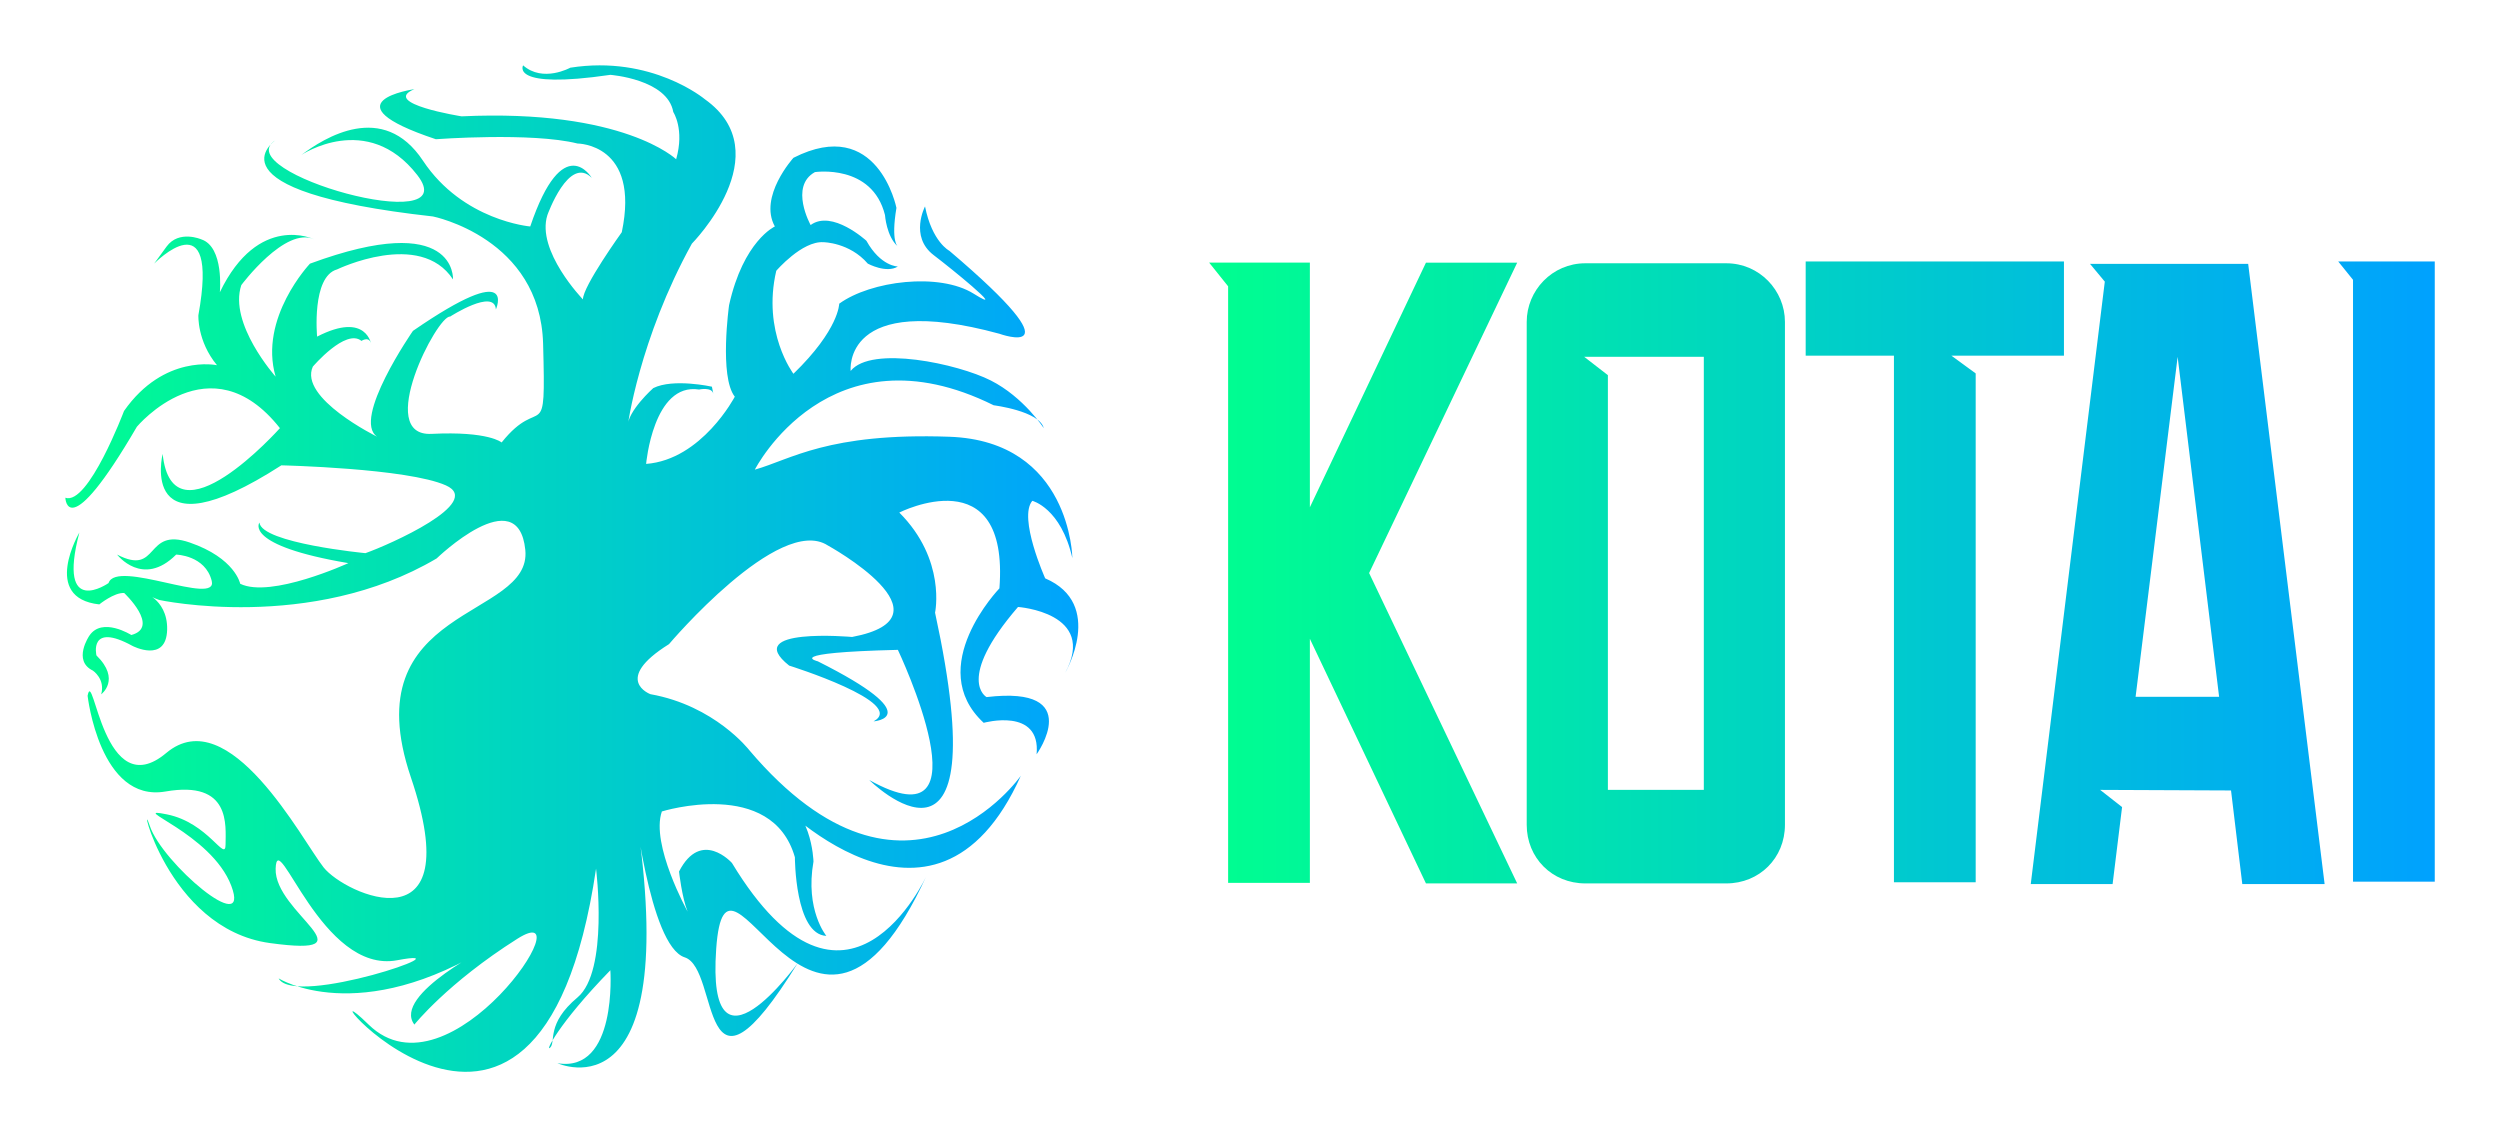
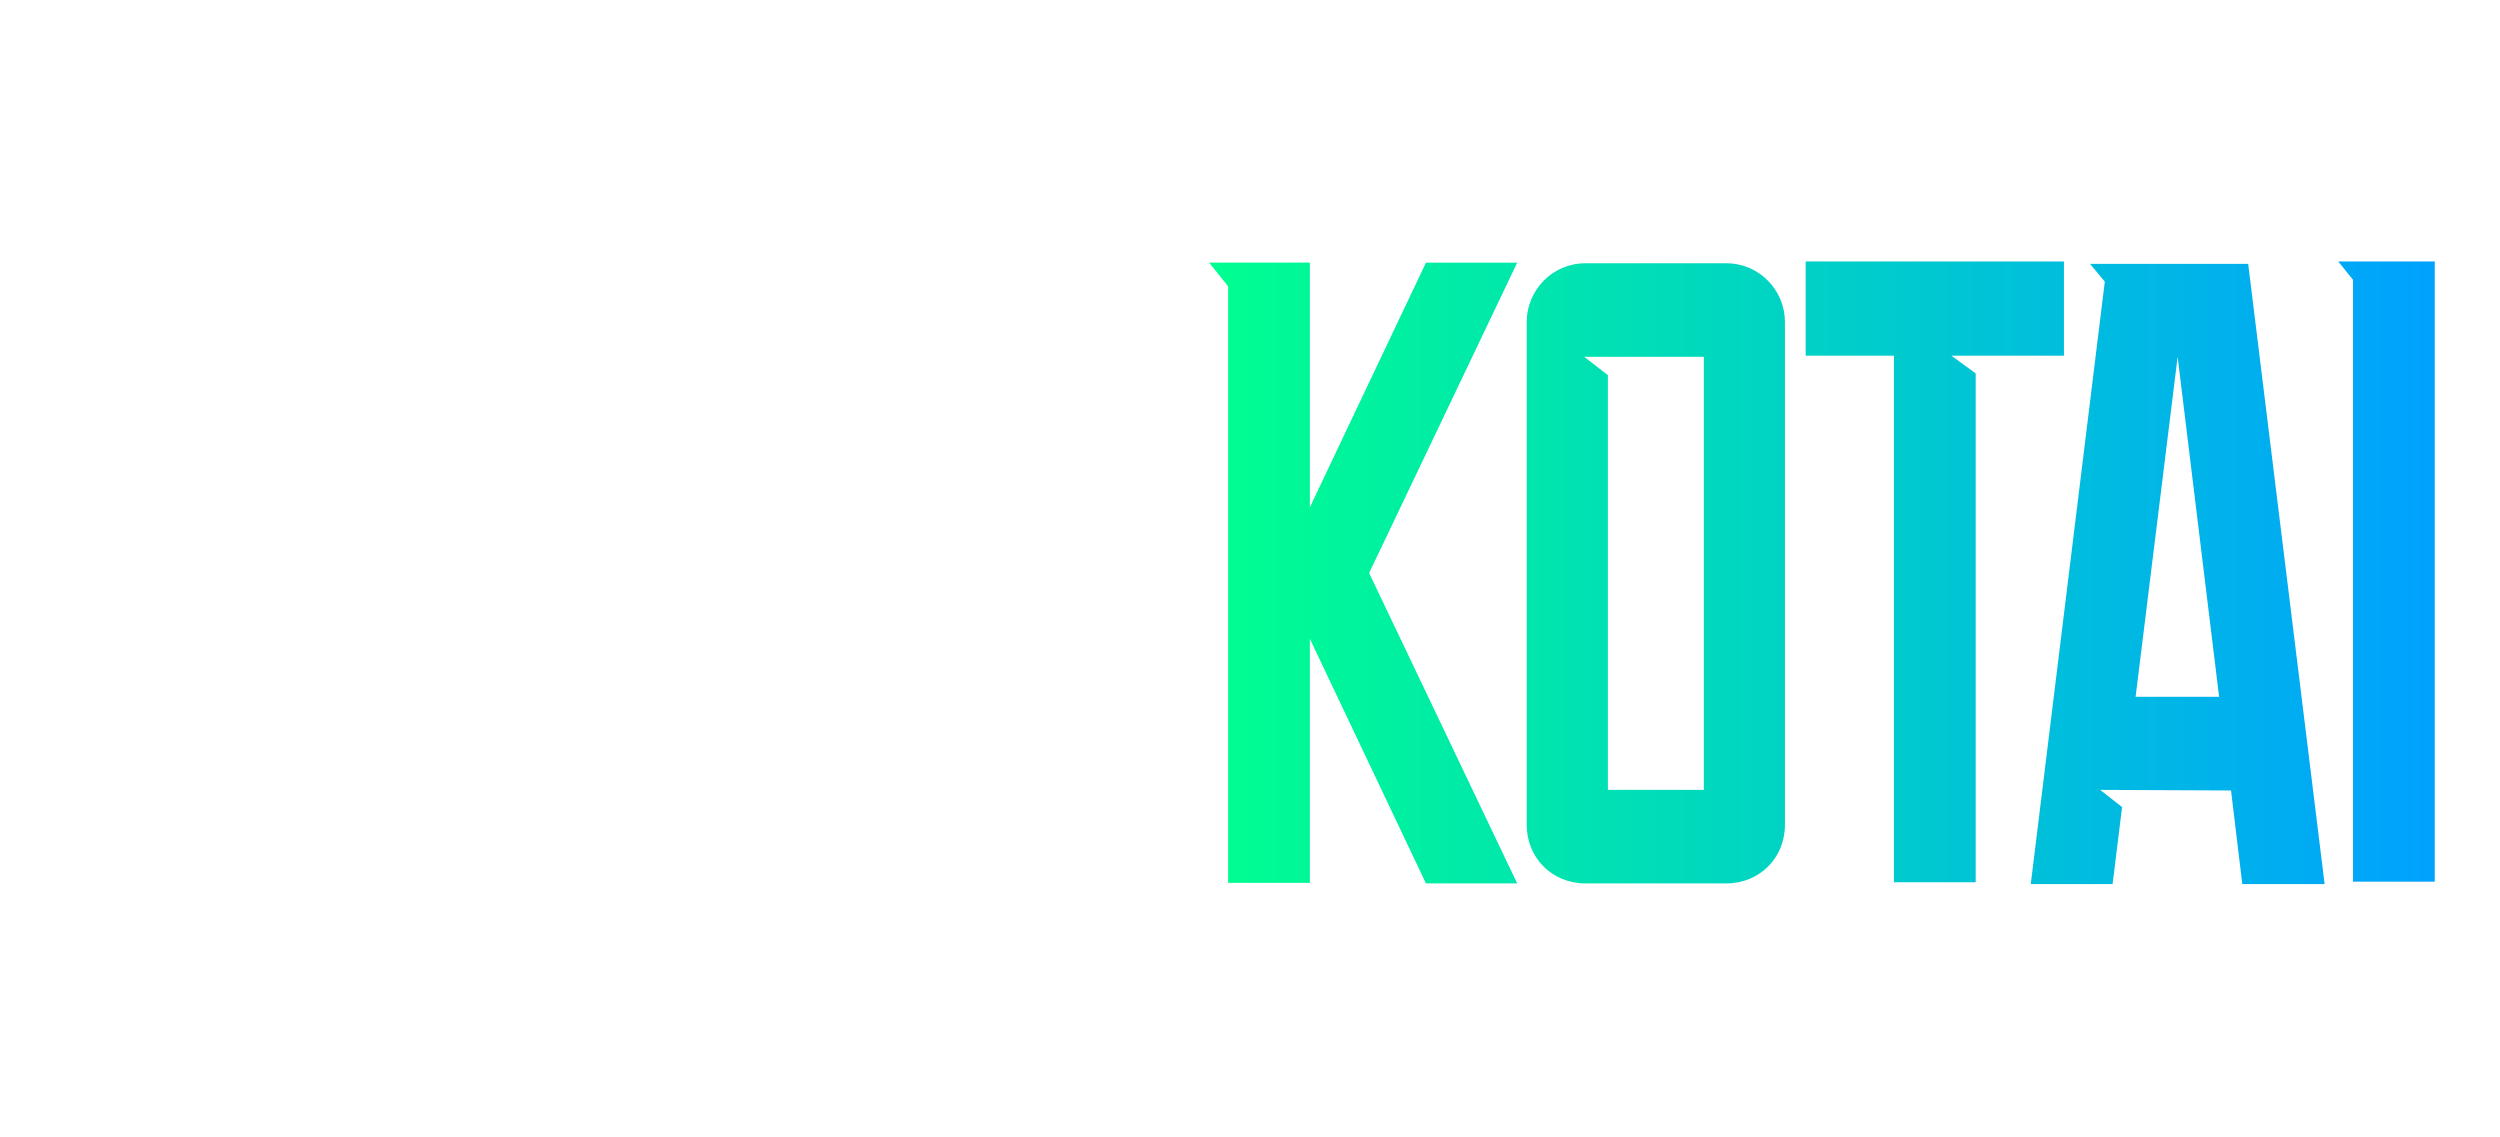
<svg xmlns="http://www.w3.org/2000/svg" version="1.1" width="3165.517" height="1440.089" viewBox="0 0 3165.517 1440.089">
  <g transform="scale(8.276) translate(10, 10)">
    <defs id="SvgjsDefs1161">
      <linearGradient id="SvgjsLinearGradient1166">
        <stop id="SvgjsStop1167" stop-color="#00ff8f" offset="0" />
        <stop id="SvgjsStop1168" stop-color="#00a1ff" offset="1" />
      </linearGradient>
      <linearGradient id="SvgjsLinearGradient1169">
        <stop id="SvgjsStop1170" stop-color="#00ff8f" offset="0" />
        <stop id="SvgjsStop1171" stop-color="#00a1ff" offset="1" />
      </linearGradient>
    </defs>
    <g id="SvgjsG1162" featureKey="symbolFeature-0" transform="matrix(1.742,0,0,1.742,-7.64,-9.154)" fill="url(#SvgjsLinearGradient1166)">
-       <path d="M13.325,54.829c-0.083,2.959-3.042,1.416-3.042,1.416c-3.875-2.125-3.167,0.834-3.167,0.834  c2.167,2.125,0.417,3.416,0.417,3.416c0.375-1.348-0.729-2.082-0.729-2.082c-1.813-0.875-0.313-3.063-0.313-3.063  c1.125-1.688,3.688-0.063,3.688-0.063c2.563-0.688-0.625-3.688-0.625-3.688c-0.875-0.063-2.188,1-2.188,1  c-5.125-0.563-1.75-6.312-1.75-6.312c-2,7.625,2.563,4.438,2.563,4.438c0.688-2.125,9.625,2.069,9.063-0.188  c-0.562-2.256-3.125-2.313-3.125-2.313c-2.938,2.937-5.188,0-5.188,0c3.75,1.938,2.375-2.438,6.375-1.063s4.438,3.625,4.438,3.625  c2.688,1.312,9.5-1.813,9.5-1.813c-9.25-1.563-7.813-3.563-7.813-3.563c0.188,1.813,9.313,2.688,9.313,2.688  c2.125-0.75,10.454-4.447,7.062-5.955s-14.447-1.759-14.447-1.759c-12.688,8.166-10.427-1.005-10.427-1.005  c0.879,8.292,10.301-2.261,10.301-2.261c-6.156-7.789-12.563-0.125-12.563-0.125c-6.156,10.553-6.283,6.237-6.283,6.237  c2.008,0.71,5.152-7.62,5.152-7.62c3.518-5.025,8.166-4.02,8.166-4.02c-1.759-2.136-1.633-4.397-1.633-4.397  c1.884-10.427-3.884-4.527-3.884-4.527s0,0,1.087-1.493s3.048-0.638,3.048-0.638c2.022,0.663,1.633,4.648,1.633,4.648  c3.392-7.035,8.292-4.648,8.292-4.648c-2.543-1.175-6.407,4.02-6.407,4.02c-1.131,3.392,3.015,8.04,3.015,8.04  c-1.508-5.151,3.015-9.924,3.015-9.924c12.939-4.774,12.563,1.382,12.563,1.382c-2.889-4.397-10.176-0.879-10.176-0.879  c-2.261,0.628-1.759,5.904-1.759,5.904c4.397-2.262,4.773,0.754,4.773,0.754c-0.126-0.879-0.879-0.377-0.879-0.377  c-1.382-1.131-4.271,2.261-4.271,2.261c-1.256,2.764,5.653,6.156,5.653,6.156c-2.261-1.507,3.141-9.297,3.141-9.297  c9.296-6.407,7.286-1.884,7.286-1.884c-0.126-1.884-4.02,0.628-4.02,0.628c-1.131-0.126-6.658,10.553-1.633,10.302  s6.156,0.754,6.156,0.754c3.518-4.397,3.894,0.628,3.643-8.668s-9.673-11.181-9.673-11.181c-20.352-2.262-13.821-6.709-13.821-6.709  c-4.357,2.787,16.836,8.719,12.439,3.066s-10.176-1.759-10.176-1.759c2.01-1.508,7.173-4.785,10.679,0.502s9.422,5.779,9.422,5.779  c2.889-8.543,5.402-4.271,5.402-4.271c-2.011-2.01-3.894,3.266-3.894,3.266c-1.005,3.141,3.121,7.412,3.121,7.412  c-0.021-1.131,3.412-5.904,3.412-5.904c1.634-7.789-3.89-7.789-3.89-7.789c-4.015-1.005-12.442-0.377-12.442-0.377  c-9.799-3.266-1.884-4.397-1.884-4.397c-3.015,1.256,4.146,2.387,4.146,2.387c14.252-0.667,18.844,3.769,18.844,3.769  c0.754-2.638-0.251-4.146-0.251-4.146c-0.503-2.889-5.527-3.267-5.527-3.267c-8.872,1.3-7.664-0.834-7.664-0.834  c1.739,1.542,4.146,0.206,4.146,0.206c7.161-1.13,11.809,2.764,11.809,2.764c6.697,4.758-1.131,12.688-1.131,12.688  c-4.648,8.417-5.653,16.081-5.653,16.081c0-1.382,2.262-3.392,2.262-3.392c1.759-0.879,5.15-0.125,5.15-0.125  s0.252,1.256,0.126,0.628s-1.256-0.377-1.256-0.377c-4.02-0.628-4.648,6.533-4.648,6.533c4.899-0.377,7.789-5.904,7.789-5.904  c-1.382-1.759-0.503-8.041-0.503-8.041c1.256-5.653,4.021-6.91,4.021-6.91c-1.453-2.623,1.633-6.03,1.633-6.03  c7.412-3.769,9.045,4.397,9.045,4.397c-0.503,3.015,0.126,3.392,0.126,3.392c-1.005-0.879-1.131-2.764-1.131-2.764  c-1.131-4.522-6.155-3.769-6.155-3.769c-2.261,1.256-0.377,4.648-0.377,4.648c1.885-1.382,4.899,1.382,4.899,1.382  c1.257,2.261,2.764,2.261,2.764,2.261c-1.005,0.628-2.639-0.251-2.639-0.251c-1.607-1.867-3.895-1.884-3.895-1.884  c-1.885-0.125-4.146,2.512-4.146,2.512c-1.257,5.402,1.508,9.045,1.508,9.045c4.021-3.895,4.021-6.156,4.021-6.156  c2.765-2.01,8.794-2.764,11.809-0.879c1.656,1.035,1.076,0.402-0.138-0.649c-0.995-0.862-2.417-2.007-3.38-2.743  c-2.136-1.633-0.754-4.271-0.754-4.271c0.624,3.127,2.136,3.895,2.136,3.895c11.684,9.924,4.397,7.287,4.397,7.287  c-13.818-3.769-13.065,3.266-13.065,3.266c1.821-2.267,9.422-0.628,12.312,0.84s4.648,4.186,4.648,4.186  c-0.376-1.507-4.397-2.01-4.397-2.01c-14.447-7.161-20.979,5.653-20.979,5.653c3.141-0.879,6.406-3.266,17.085-2.889  s10.804,10.663,10.804,10.663c-1.006-4.412-3.518-5.036-3.518-5.036c-1.257,1.481,1.131,6.81,1.131,6.81  c5.276,2.261,1.759,8.292,1.759,8.292c2.848-5.283-4.146-5.779-4.146-5.779c-5.527,6.408-2.764,7.916-2.764,7.916  c8.753-1.043,4.396,5.025,4.396,5.025c0.387-4.16-4.647-2.766-4.647-2.766c-5.281-4.9,1.382-11.808,1.382-11.808  c0.88-11.558-8.794-6.659-8.794-6.659c4.146,4.146,3.141,8.794,3.141,8.794c5.653,26.006-5.779,14.697-5.779,14.697  c10.804,6.031,2.513-11.432,2.513-11.432c-10.302,0.252-7.035,1.006-7.035,1.006c9.832,4.928,4.899,5.275,4.899,5.275  c3.015-1.633-7.412-4.898-7.412-4.898c-4.271-3.393,5.527-2.514,5.527-2.514c9.296-1.758-2.136-8.04-2.136-8.04  c-4.271-2.764-13.944,8.669-13.944,8.669c-5.025,3.141-1.633,4.396-1.633,4.396c5.654,1.006,8.668,4.9,8.668,4.9  c13.944,16.457,23.869,2.26,23.869,2.26c-7.663,17.086-21.859,1.807-21.859,1.807c3.518,0.676,3.644,5.732,3.644,5.732  c-0.754,4.271,1.131,6.531,1.131,6.531c-2.764-0.125-2.764-6.908-2.764-6.908c-2.01-7.035-11.684-4.021-11.684-4.021  c-1.005,2.891,2.261,8.795,2.261,8.795c-0.503-1.258-0.753-3.518-0.753-3.518c1.945-3.791,4.647-0.754,4.647-0.754  c10.05,16.582,17.086,1.131,17.086,1.131c-10.05,21.859-17.588-6.031-18.468,6.406s7.161,1.256,7.161,1.256  c-8.794,14.195-6.784,0.504-9.925-0.502c-3.141-1.004-4.522-14.148-4.522-14.148c4.773,28.691-6.658,23.445-6.658,23.445  c5.276,0.879,4.648-8.166,4.648-8.166c-4.647,4.775-5.779,7.287-5.277,6.783c0.502-0.502-0.366-2.09,2.392-4.396  c2.758-2.305,1.628-11.307,1.628-11.307c-5.151,34.799-27.12,6.709-19.975,13.693s19.222-11.432,13.065-7.537  c-6.156,3.895-9.045,7.537-9.045,7.537c-2.014-2.623,6.91-7.035,6.91-7.035c-11.809,7.412-18.834,2.977-18.834,2.977  c1.392,2.6,17.075-2.85,10.417-1.594s-10.553-11.936-10.679-8.041s8.668,7.789-0.502,6.533  c-9.171-1.258-11.635-13.572-10.553-10.301s8.919,9.924,7.161,5.275S9.638,70.3,13.306,71.04s5.15,4.271,5.15,2.639  s0.502-5.654-5.276-4.648c-5.779,1.004-6.841-8.408-6.841-8.408c0.514-2.693,1.382,9.672,6.91,5.023s11.935,7.664,13.818,10.051  c1.885,2.387,12.814,7.287,7.664-7.914c-5.15-15.202,10.678-13.818,10.051-19.975c-0.629-6.156-7.789,0.754-7.789,0.754  c-11.056,6.534-24.373,3.644-24.373,3.644C10.583,51.455,13.408,51.871,13.325,54.829z" />
-     </g>
+       </g>
    <g id="SvgjsG1163" featureKey="vMvB0T-0" transform="matrix(6.779,0,0,6.779,172.009,-10.508)" fill="url(#SvgjsLinearGradient1169)">
      <path d="M2.714 11.524 l2.62 -5.521 l2.059 0 l-3.342 7.005 l3.342 7.005 l-2.059 0 l-2.62 -5.521 l0 5.508 l-1.845 0 l0 -13.463 l-0.428 -0.535 l2.273 0 l0 5.521 z M9.439 17.901 l2.166 0 l0 -9.773 l-2.7 0 l0.535 0.414 l0 9.358 z M13.436 7.34 l0 11.35 c0 0.749 -0.575 1.323 -1.323 1.323 l-3.182 0 c-0.749 0 -1.323 -0.575 -1.323 -1.323 l0 -11.35 c0 -0.709 0.575 -1.323 1.323 -1.323 l3.182 0 c0.749 0 1.323 0.615 1.323 1.323 z M15.896 8.102 l-1.992 0 l0 -2.126 l5.829 0 l0 2.126 l-2.54 0 l0.548 0.401 l0 11.484 l-1.845 0 l0 -11.885 z M21.35 15.802 l1.885 0 l-0.936 -7.674 z M18.984 20.027 l1.671 -13.596 l-0.334 -0.401 l3.57 0 l1.725 13.997 l-1.858 0 l-0.254 -2.112 l-2.954 -0.013 l0.495 0.388 l-0.214 1.738 l-1.845 0 z M28.102 19.973 l-1.845 0 l0 -13.583 l-0.334 -0.414 l2.179 0 l0 13.997 z" />
    </g>
  </g>
</svg>